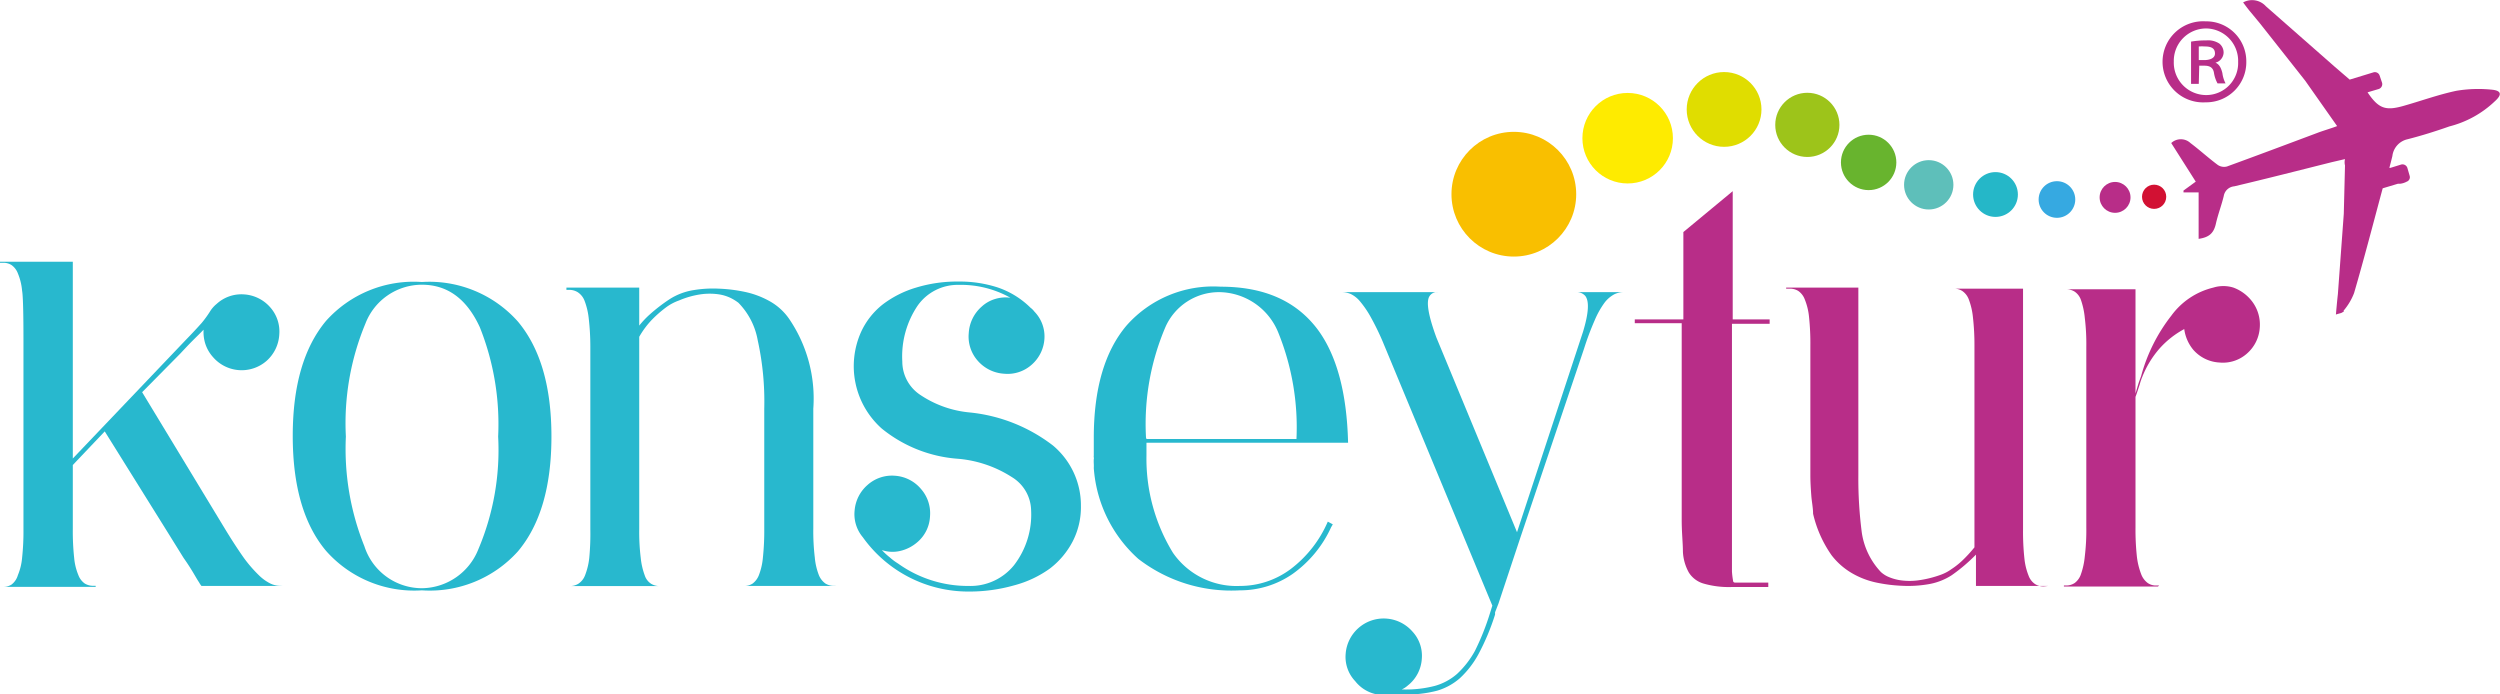
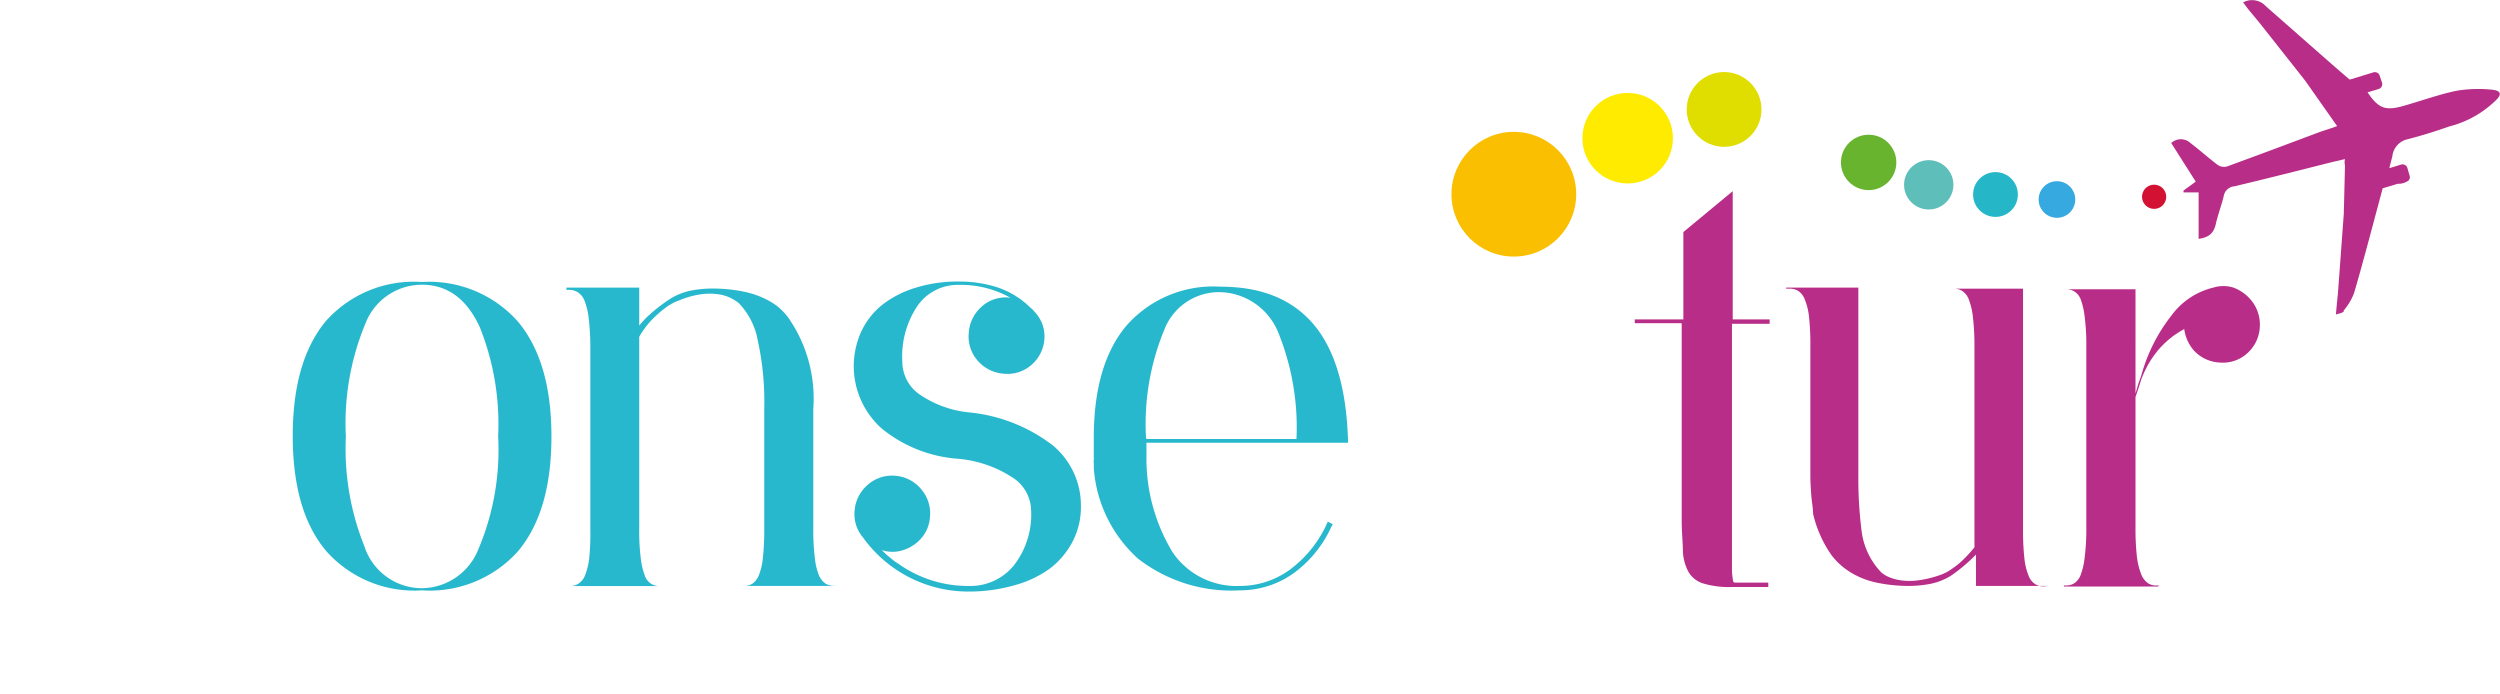
<svg xmlns="http://www.w3.org/2000/svg" viewBox="0 0 165.16 45.88">
  <defs>
    <style>.cls-1{isolation:isolate;}.cls-10,.cls-11,.cls-12,.cls-13,.cls-14,.cls-2,.cls-5,.cls-6,.cls-7,.cls-8,.cls-9{mix-blend-mode:multiply;}.cls-3,.cls-5{fill:#b82d88;}.cls-4{fill:#28b8ce;}.cls-6{fill:#f9bf00;}.cls-7{fill:#feeb00;}.cls-8{fill:#e0dd00;}.cls-9{fill:#9dc41a;}.cls-10{fill:#68b42e;}.cls-11{fill:#5ebfba;}.cls-12{fill:#25b7c8;}.cls-13{fill:#36a9e1;}.cls-14{fill:#d21133;}</style>
  </defs>
  <title>Varlık 1</title>
  <g class="cls-1">
    <g id="katman_2" data-name="katman 2">
      <g id="katman_1-2" data-name="katman 1">
        <g class="cls-2">
-           <path class="cls-3" d="M145.73,1.41a2.64,2.64,0,0,1,2.67,2.66,2.65,2.65,0,0,1-2.69,2.69,2.68,2.68,0,1,1,0-5.35Zm0,.47a2.14,2.14,0,0,0-2.12,2.19,2.14,2.14,0,0,0,2.16,2.21,2.11,2.11,0,0,0,2.09-2.19,2.14,2.14,0,0,0-2.11-2.21Zm-.47,3.66h-.51V2.75a5.34,5.34,0,0,1,1-.08,1.35,1.35,0,0,1,.87.21.76.76,0,0,1,.28.61.71.71,0,0,1-.54.65v0c.24.1.37.32.46.69a2,2,0,0,0,.21.68h-.53a2.12,2.12,0,0,1-.24-.72c-.06-.31-.25-.45-.63-.45h-.34Zm0-1.57h.36c.36,0,.71-.12.71-.43s-.18-.47-.66-.47a2.87,2.87,0,0,0-.41,0Z" />
-         </g>
-         <path class="cls-4" d="M18.71,38.71v0l0,0H13.31a1.47,1.47,0,0,1-.16-.24c-.09-.13-.21-.34-.37-.61s-.38-.62-.65-1l-1-1.61L6.92,28.5,4.81,30.72v4.22a16.44,16.44,0,0,0,.09,1.92A3.85,3.85,0,0,0,5.18,38a1.19,1.19,0,0,0,.42.55,1.06,1.06,0,0,0,.58.15h.14v.07H0l0,0v0H.22a1,1,0,0,0,.54-.15A1.19,1.19,0,0,0,1.18,38a3.85,3.85,0,0,0,.28-1.15,16.44,16.44,0,0,0,.09-1.92V22.67c0-.79,0-3-.09-3.46a3.85,3.85,0,0,0-.28-1.15,1.19,1.19,0,0,0-.42-.55,1,1,0,0,0-.54-.15H0l0-.07H4.81v13l7.51-7.88c.41-.42.74-.78,1-1.07a7.26,7.26,0,0,0,.54-.74,2,2,0,0,1,.45-.52,2.42,2.42,0,0,1,1.83-.63,2.5,2.5,0,0,1,1.71.85,2.41,2.41,0,0,1,.6,1.81,2.51,2.51,0,0,1-.85,1.74,2.5,2.5,0,0,1-3.52-.25,2.45,2.45,0,0,1-.51-.87,2.56,2.56,0,0,1-.12-.95c-.22.23-.46.46-.72.72s-.53.55-.83.87h0L9.39,25.91,14.9,35h0c.47.77.88,1.39,1.22,1.87A8.86,8.86,0,0,0,17.1,38a3,3,0,0,0,.76.55,1.52,1.52,0,0,0,.63.15Z" />
+           </g>
        <path class="cls-4" d="M27.87,18.63a7.83,7.83,0,0,1,6.35,2.62c1.47,1.76,2.21,4.28,2.21,7.59s-.74,5.83-2.21,7.58A7.83,7.83,0,0,1,27.87,39a7.77,7.77,0,0,1-6.34-2.62q-2.19-2.62-2.19-7.58c0-3.31.73-5.83,2.19-7.59A7.77,7.77,0,0,1,27.87,18.63Zm0,20.23a4.06,4.06,0,0,0,3.73-2.57,16.77,16.77,0,0,0,1.31-7.45,17.26,17.26,0,0,0-1.21-7.22q-1.29-2.81-3.83-2.81a4,4,0,0,0-3.73,2.57,17.11,17.11,0,0,0-1.29,7.46,17.24,17.24,0,0,0,1.22,7.24A4,4,0,0,0,27.87,38.86Z" />
        <path class="cls-4" d="M55.29,38.71v0l0,0H49l-.08,0v0h.23a1,1,0,0,0,.56-.15,1.26,1.26,0,0,0,.42-.55,4.22,4.22,0,0,0,.27-1.17,16.94,16.94,0,0,0,.09-1.94V27a18.81,18.81,0,0,0-.43-4.51A4.71,4.71,0,0,0,48.78,20v0a3.19,3.19,0,0,0-.52-.32,2.77,2.77,0,0,0-.81-.24,4.25,4.25,0,0,0-1.13,0,5.72,5.72,0,0,0-1.46.41,3.24,3.24,0,0,0-.89.48,7.85,7.85,0,0,0-.87.76,5.75,5.75,0,0,0-.87,1.16V34.94a14.23,14.23,0,0,0,.1,1.92A4.65,4.65,0,0,0,42.59,38a1.05,1.05,0,0,0,.43.57,1.08,1.08,0,0,0,.55.15h.19l0,0h-6.3v0h.19a1.06,1.06,0,0,0,.55-.15,1.15,1.15,0,0,0,.45-.56,4.46,4.46,0,0,0,.28-1.16A17.06,17.06,0,0,0,39,34.94V22.88A16.44,16.44,0,0,0,38.89,21a4.58,4.58,0,0,0-.28-1.15,1.17,1.17,0,0,0-.45-.55,1.06,1.06,0,0,0-.55-.15h-.19V19h4.81v2.51a6.2,6.2,0,0,1,.7-.74,11.29,11.29,0,0,1,1.3-1,4.13,4.13,0,0,1,1.63-.61,7.81,7.81,0,0,1,1.63-.09,10.09,10.09,0,0,1,1.75.22,5.81,5.81,0,0,1,1.61.61,3.83,3.83,0,0,1,1.28,1.16A9.35,9.35,0,0,1,53.73,27V34.9a14.66,14.66,0,0,0,.1,1.94A4.22,4.22,0,0,0,54.1,38a1.27,1.27,0,0,0,.43.55,1.05,1.05,0,0,0,.57.15Z" />
        <path class="cls-4" d="M69.56,29.43a5.16,5.16,0,0,1,1.85,4,4.94,4.94,0,0,1-.54,2.33,5.39,5.39,0,0,1-1.51,1.8A7.18,7.18,0,0,1,67,38.67a10.82,10.82,0,0,1-3,.41,8.56,8.56,0,0,1-7-3.59,2.36,2.36,0,0,1-.54-1.77,2.5,2.5,0,0,1,.84-1.67,2.42,2.42,0,0,1,1.83-.62,2.46,2.46,0,0,1,1.72.88,2.43,2.43,0,0,1,.59,1.81,2.38,2.38,0,0,1-.85,1.71,2.63,2.63,0,0,1-1.13.57,2.22,2.22,0,0,1-1.2-.06,4.62,4.62,0,0,0,.52.48,3.74,3.74,0,0,0,.55.41,7.92,7.92,0,0,0,4.66,1.48,3.7,3.7,0,0,0,3-1.37,5.47,5.47,0,0,0,1.13-3.62,2.63,2.63,0,0,0-1.27-2.2,7.8,7.8,0,0,0-3.54-1.21,9,9,0,0,1-5.06-2A5.52,5.52,0,0,1,56.9,21.9a4.93,4.93,0,0,1,1.42-1.79A6.86,6.86,0,0,1,60.52,19a9.3,9.3,0,0,1,2.83-.4,8.12,8.12,0,0,1,2.53.38,5.66,5.66,0,0,1,2.2,1.35,1.28,1.28,0,0,1,.26.26A2.35,2.35,0,0,1,69,22.37a2.48,2.48,0,0,1-.85,1.73,2.39,2.39,0,0,1-1.81.59,2.51,2.51,0,0,1-1.74-.85A2.41,2.41,0,0,1,64,22a2.51,2.51,0,0,1,.85-1.74,2.26,2.26,0,0,1,.9-.51,2.35,2.35,0,0,1,1-.08,6.68,6.68,0,0,0-3.4-.85,3.24,3.24,0,0,0-2.74,1.39,6,6,0,0,0-1,3.68,2.64,2.64,0,0,0,1.16,2.18,7,7,0,0,0,3.31,1.18A10.78,10.78,0,0,1,69.56,29.43Z" />
        <path class="cls-4" d="M81.91,38.71a5.59,5.59,0,0,0,3.35-1.11,7.79,7.79,0,0,0,2.46-3.14l.33.18-.11.19a7.7,7.7,0,0,1-2.55,3.09A6.08,6.08,0,0,1,81.91,39a10.05,10.05,0,0,1-6.71-2.08,8.9,8.9,0,0,1-2.94-6,2.46,2.46,0,0,0,0-.28,2.73,2.73,0,0,1,0-.32.15.15,0,0,0,0-.1.41.41,0,0,1,0-.12c0-.19,0-.39,0-.59s0-.39,0-.59q0-4.85,2.16-7.41a7.64,7.64,0,0,1,6.22-2.57c2.87,0,5,.94,6.42,2.84q1.88,2.55,2,7.47H75.74v.85a11.89,11.89,0,0,0,1.75,6.42A5.11,5.11,0,0,0,81.91,38.71ZM75.74,29h9.91V29a16.67,16.67,0,0,0-1.19-7,4.26,4.26,0,0,0-3.92-2.7A3.87,3.87,0,0,0,77,21.59a16.31,16.31,0,0,0-1.29,7.32Z" />
-         <path class="cls-4" d="M107.24,19.3a1.45,1.45,0,0,0-.59.14A2,2,0,0,0,106,20a5.7,5.7,0,0,0-.64,1.14,18.54,18.54,0,0,0-.71,1.89l-4.25,12.61v0L99,39.86l-.23.59,0,.15a15.18,15.18,0,0,1-1.11,2.64,6.15,6.15,0,0,1-1.22,1.57,4,4,0,0,1-1.5.82,7.84,7.84,0,0,1-2.17.25H91v0A2.38,2.38,0,0,1,89.53,45a2.33,2.33,0,0,1-.63-1.81,2.52,2.52,0,0,1,4.4-1.48,2.35,2.35,0,0,1,.63,1.82A2.43,2.43,0,0,1,93,45.29a1.52,1.52,0,0,1-.4.26h.14a7.56,7.56,0,0,0,2.06-.24,3.77,3.77,0,0,0,1.46-.79A6.05,6.05,0,0,0,97.44,43a16.35,16.35,0,0,0,1-2.51l.15-.48L91.34,22.55a17.08,17.08,0,0,0-.81-1.65,6.5,6.5,0,0,0-.69-1,1.83,1.83,0,0,0-.61-.48,1.52,1.52,0,0,0-.59-.12h-.18l0,0h6.63l0,0H95a.58.58,0,0,0-.55.25c-.25.35-.1,1.26.44,2.74l5.33,12.87,4.36-13.24q.56-1.84.15-2.37a.75.75,0,0,0-.59-.25H104l.08,0h3.4l0,0Z" />
        <path class="cls-5" d="M114.42,21.39v15.1c0,.54,0,1,0,1.26a5,5,0,0,0,.07.59q0,.15.15.15h2.18v.29h-2.4a6,6,0,0,1-1.85-.22,1.71,1.71,0,0,1-1-.74,3.13,3.13,0,0,1-.39-1.37c0-.56-.08-1.27-.08-2.1v-13H108V21.1h3.21V15.33l3.26-2.7V21.1h2.44v.29Z" />
        <path class="cls-5" d="M135.31,38.71v0l0,0h-4.77l0-2.07A11.27,11.27,0,0,1,128.94,38a4.08,4.08,0,0,1-1.63.61,7.81,7.81,0,0,1-1.63.09,10.09,10.09,0,0,1-1.75-.22,5.4,5.4,0,0,1-1.61-.63A4.63,4.63,0,0,1,121,36.68a7.84,7.84,0,0,1-1.22-2.74h0c0-.39-.09-.8-.12-1.22s-.06-.86-.06-1.33V22.85a16.75,16.75,0,0,0-.09-1.93,4.1,4.1,0,0,0-.28-1.14,1.18,1.18,0,0,0-.43-.56,1.05,1.05,0,0,0-.57-.15H118V19h4.77V31.39A27.6,27.6,0,0,0,123,35.2h0a4.81,4.81,0,0,0,1.26,2.59,1.79,1.79,0,0,0,.52.33,3.15,3.15,0,0,0,.81.22,4.25,4.25,0,0,0,1.13,0,7.07,7.07,0,0,0,1.5-.37,2.81,2.81,0,0,0,.7-.37,5.12,5.12,0,0,0,.7-.55,9.09,9.09,0,0,0,.82-.89V22.88a16.11,16.11,0,0,0-.1-1.92,4.61,4.61,0,0,0-.27-1.17,1.17,1.17,0,0,0-.44-.57,1,1,0,0,0-.54-.15h-.22l0,0h4.78v15.9a16.44,16.44,0,0,0,.09,1.92,4.19,4.19,0,0,0,.28,1.15,1.14,1.14,0,0,0,.43.55,1.05,1.05,0,0,0,.57.15Z" />
        <path class="cls-5" d="M148.7,19.81a2.53,2.53,0,0,1,.59,1.83,2.48,2.48,0,0,1-.85,1.72,2.39,2.39,0,0,1-1.81.59,2.47,2.47,0,0,1-1.74-.85,2.7,2.7,0,0,1-.59-1.36A5.94,5.94,0,0,0,142.69,23a6.45,6.45,0,0,0-1.16,1.89,4,4,0,0,0-.17.5c-.09.28-.18.56-.28.83v8.61a16.75,16.75,0,0,0,.09,1.93,4.8,4.8,0,0,0,.28,1.16,1.29,1.29,0,0,0,.43.59.93.93,0,0,0,.53.17h.23l-.08.07h-6.21v-.07h.15a1,1,0,0,0,.57-.17,1.21,1.21,0,0,0,.41-.59,5,5,0,0,0,.25-1.16,14.5,14.5,0,0,0,.1-1.93V22.92a14.23,14.23,0,0,0-.1-1.92,5.08,5.08,0,0,0-.25-1.17,1.1,1.1,0,0,0-.43-.57,1.08,1.08,0,0,0-.55-.15h-.19v0h4.77V26c.08-.27.15-.52.22-.74l.15-.41a11.22,11.22,0,0,1,2-4A4.83,4.83,0,0,1,146.22,19a2.23,2.23,0,0,1,1.33,0A2.75,2.75,0,0,1,148.7,19.81Z" />
        <path class="cls-5" d="M164.67,5.93a8.74,8.74,0,0,0-2.4.07c-1.18.25-2.33.67-3.5,1s-1.63.18-2.36-.9l.74-.22a.34.34,0,0,0,.22-.41L157.21,5a.33.33,0,0,0-.41-.22l-1.57.48-1-.86L149.69.41a1.23,1.23,0,0,0-1.5-.25h0c.11.15.35.47.47.61l.63.76,3,3.8,2.11,3c-.3.12-1,.33-1.28.44-2,.75-4,1.5-6,2.23a.75.75,0,0,1-.6-.1c-.62-.46-1.21-1-1.81-1.45a.93.93,0,0,0-1.27,0L145.06,12l-.81.59,0,.12h1c0,1.05,0,2.05,0,3.07.7-.1,1-.38,1.14-1s.37-1.21.52-1.83a.77.77,0,0,1,.69-.64c2.16-.51,4.31-1.06,6.46-1.6h0l.26-.06.6-.14a.85.85,0,0,0,0,.42l-.08,3.19-.39,5.31c-.05.44-.09.89-.13,1.35.23-.08.39-.09.46-.17h.05l0-.09a4,4,0,0,0,.69-1.16c.67-2.3,1.27-4.62,1.89-6.92l1-.3.14,0A1.21,1.21,0,0,0,159,12a.31.31,0,0,0,.19-.39l-.15-.52a.34.34,0,0,0-.41-.22l-.71.22h-.07c.08-.3.14-.53.2-.78a1.29,1.29,0,0,1,1-1.11c.94-.24,1.86-.53,2.77-.85a6.75,6.75,0,0,0,3-1.66C165.31,6.25,165.24,6,164.67,5.93Z" />
        <circle class="cls-6" cx="100.01" cy="12.83" r="4.12" />
        <circle class="cls-7" cx="107.53" cy="9.13" r="2.99" />
        <circle class="cls-8" cx="113.9" cy="7.23" r="2.47" />
-         <circle class="cls-9" cx="119.4" cy="8.25" r="2.12" />
        <circle class="cls-10" cx="123.45" cy="10.73" r="1.83" />
        <circle class="cls-11" cx="127.42" cy="12.21" r="1.63" />
        <circle class="cls-12" cx="131.83" cy="12.85" r="1.48" />
        <circle class="cls-13" cx="135.89" cy="13.18" r="1.21" />
-         <circle class="cls-5" cx="139.73" cy="13.04" r="1.02" />
        <circle class="cls-14" cx="142.31" cy="13" r="0.8" />
      </g>
    </g>
  </g>
</svg>